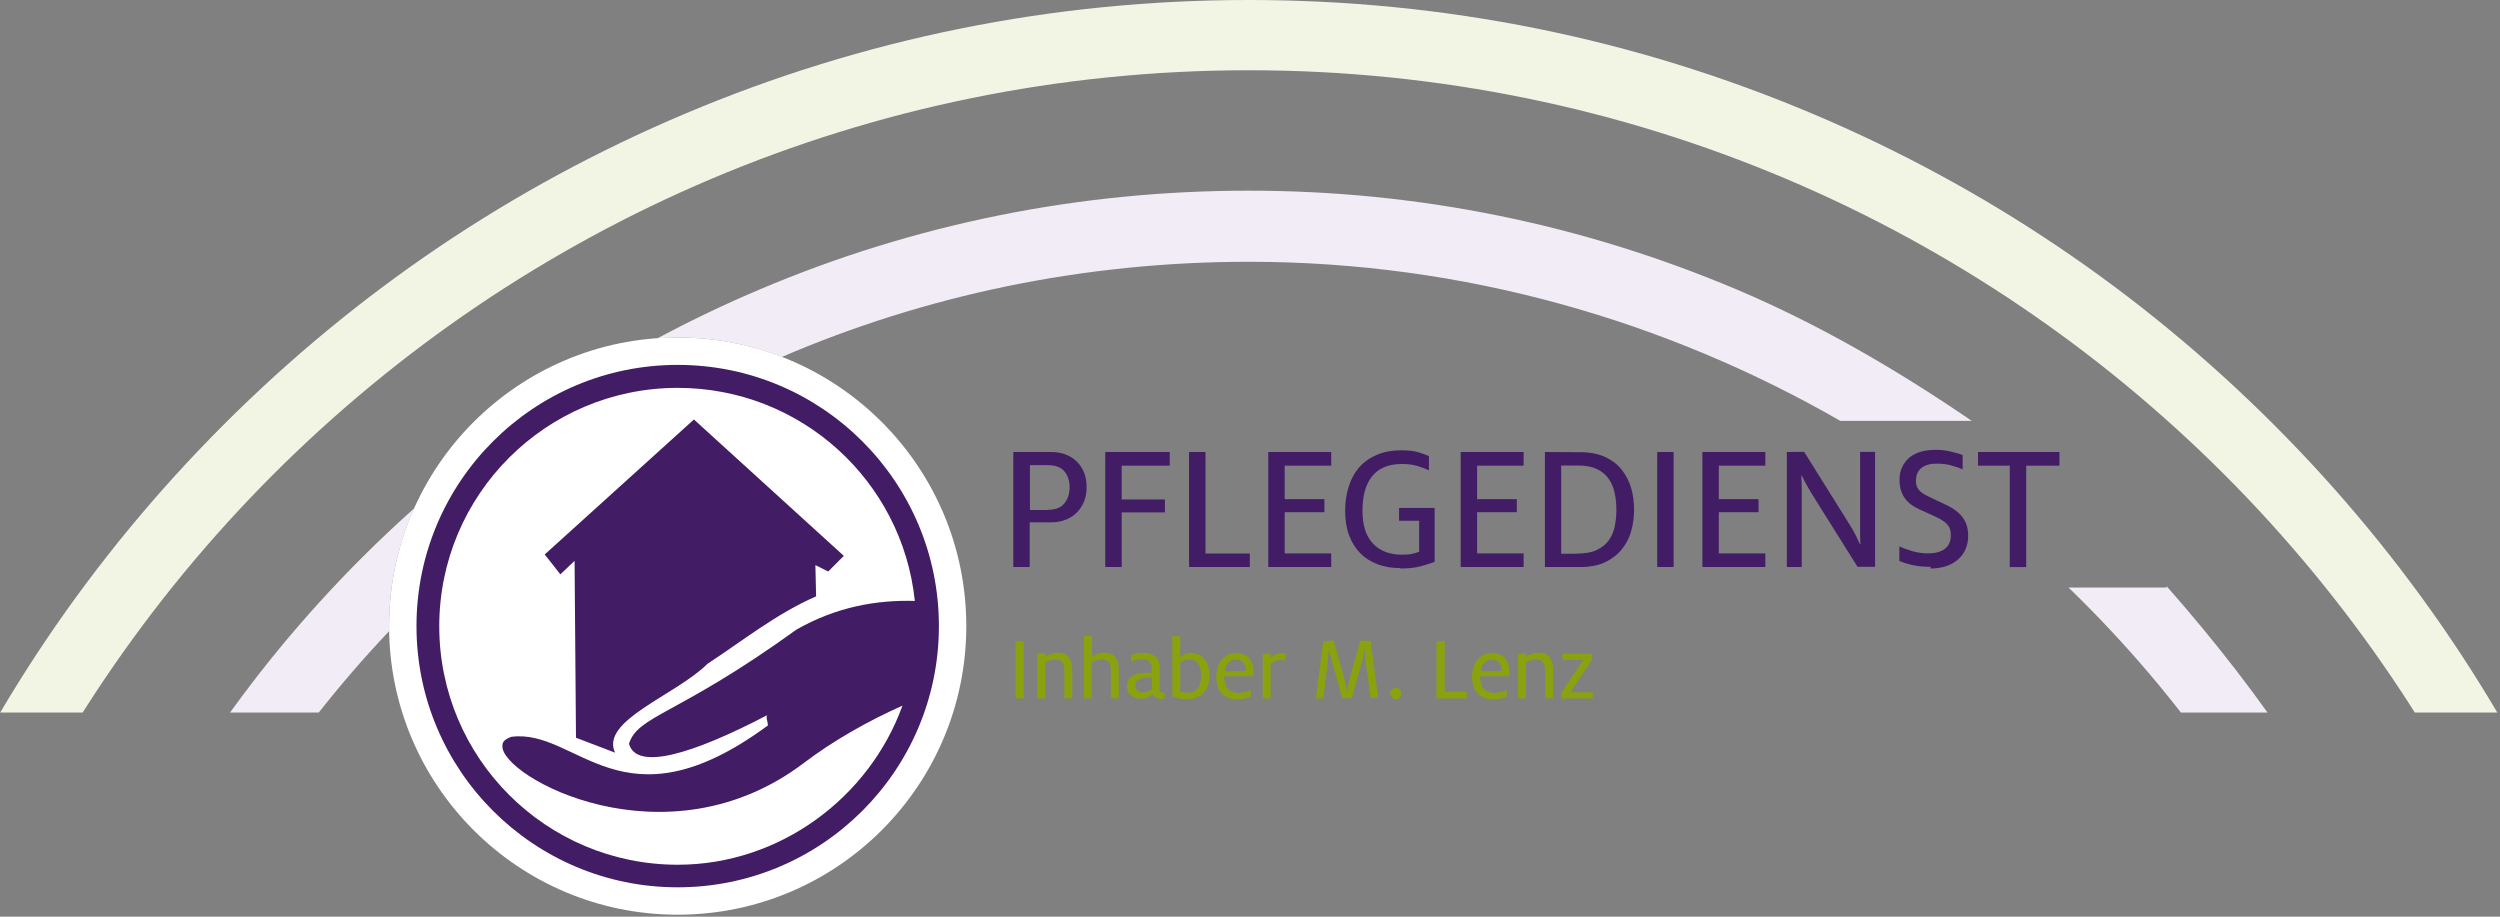
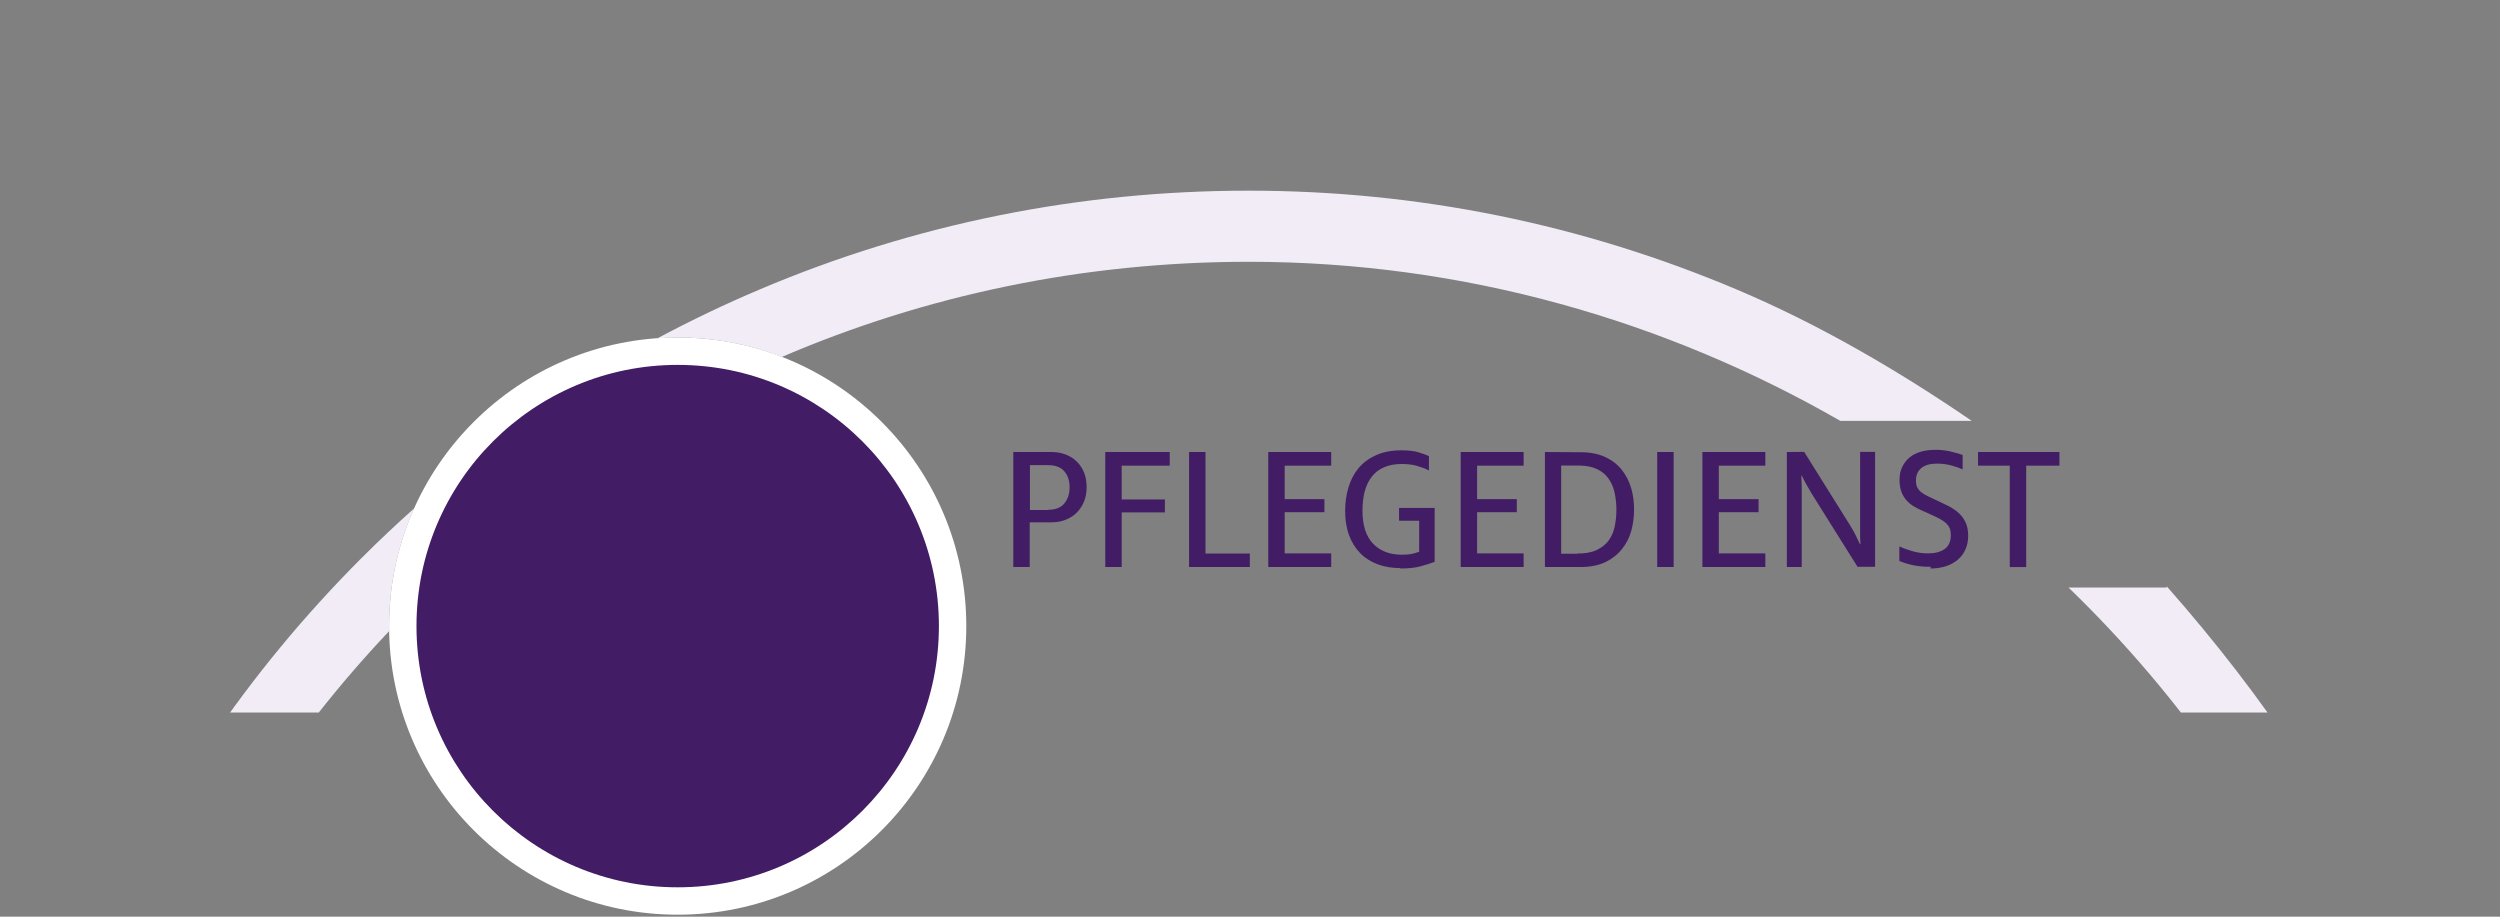
<svg xmlns="http://www.w3.org/2000/svg" xmlns:xlink="http://www.w3.org/1999/xlink" version="1.1" x="0px" y="0px" width="600px" height="220px" viewBox="48.185 0 600 220" enable-background="new 48.185 0 600 220" xml:space="preserve">
  <rect x="48.185" y="0" width="600" height="220" fill="#808080" stroke="none" />
  <defs>
</defs>
  <g>
    <defs>
      <rect id="SVGID_1_" x="48.185" width="600" height="171" />
    </defs>
    <clipPath id="SVGID_2_">
      <use xlink:href="#SVGID_1_" overflow="visible" />
    </clipPath>
-     <path clip-path="url(#SVGID_2_)" fill="#F2F4E4" d="M347.885,16.861c182.818,0,331.023,148.205,331.023,331.024   c0,182.818-148.205,331.023-331.023,331.023c-182.819,0-331.023-148.205-331.023-331.023   C16.861,165.066,165.066,16.861,347.885,16.861 M347.885,0c-46.957,0-92.518,9.201-135.417,27.345   c-41.428,17.524-78.631,42.604-110.574,74.549C69.95,133.837,44.869,171.04,27.345,212.467C9.201,255.368,0,300.927,0,347.885   s9.201,92.517,27.345,135.416c17.523,41.429,42.604,78.631,74.548,110.576c31.943,31.942,69.146,57.023,110.574,74.547   c42.899,18.145,88.46,27.345,135.417,27.345c46.958,0,92.517-9.2,135.417-27.345c41.428-17.523,78.63-42.604,110.575-74.547   c31.942-31.945,57.024-69.147,74.548-110.576c18.144-42.899,27.344-88.458,27.344-135.416s-9.2-92.518-27.344-135.418   c-17.523-41.428-42.605-78.63-74.548-110.574c-31.945-31.944-69.147-57.025-110.575-74.549C440.401,9.201,394.843,0,347.885,0   L347.885,0z" />
    <g clip-path="url(#SVGID_2_)">
      <path fill="#F1ECF5" d="M210.83,80.996c8.821,0,17.248,1.666,25.007,4.672c34.379-14.771,72.254-22.84,112.048-22.84    c51.727,0,100.216,14.186,141.987,38.186h31.538c-17.549-12-36.382-23.058-56.354-31.506    c-37.121-15.701-76.543-23.747-117.171-23.747c-40.628,0-80.05,7.918-117.171,23.62c-8.462,3.579-16.712,7.52-24.755,11.819    C207.57,81.088,209.19,80.996,210.83,80.996z" />
      <path fill="#F1ECF5" d="M625.646,229.514c-13.926-32.926-34.462-62.756-57.462-88.817v0.317h-23.546    c53.775,52,87.252,124.763,87.252,205.233c0,156.851-127.154,284.224-284.006,284.224S63.879,503.426,63.879,346.577    c0-75.604,29.548-144.251,77.718-195.125c-0.007-0.409-0.031-0.796-0.031-1.208c0-10.066,2.165-19.614,6.027-28.244    c-4.277,3.821-8.47,7.761-12.552,11.843c-27.639,27.639-49.34,59.826-64.502,95.672c-15.701,37.121-23.662,76.542-23.662,117.171    s7.961,80.051,23.662,117.172c15.162,35.847,36.863,68.034,64.502,95.673c27.638,27.638,59.828,49.34,95.673,64.501    c37.121,15.702,76.542,23.661,117.171,23.661c40.628,0,80.05-7.959,117.171-23.661c35.847-15.161,68.035-36.863,95.674-64.501    c27.638-27.639,49.339-59.827,64.501-95.674c15.701-37.121,23.87-76.543,23.87-117.171S641.35,266.634,625.646,229.514z" />
    </g>
  </g>
-   <path fill="#8AA20D" d="M422.913,166.248v1.386h7.545v-1.474h-5.407l5.225-7.806v-1.481h-7.098v1.481h5.027L422.913,166.248z   M412.536,156.873v10.761h1.892v-8.599c0.286-0.201,0.638-0.376,1.038-0.531c0.396-0.149,0.836-0.238,1.299-0.238  c0.882,0,1.478,0.217,1.789,0.663c0.306,0.439,0.462,1.055,0.462,1.867v6.813h1.891v-7.118c0-0.551-0.058-1.055-0.197-1.519  c-0.13-0.469-0.334-0.861-0.594-1.214c-0.264-0.354-0.617-0.617-1.057-0.815c-0.444-0.203-0.994-0.29-1.63-0.29  c-0.709,0-1.301,0.114-1.814,0.357c-0.506,0.235-0.881,0.464-1.143,0.657v-0.857L412.536,156.873z M408.587,161.065h-5.027  c0.063-0.506,0.176-0.926,0.352-1.28c0.174-0.349,0.399-0.636,0.637-0.856c0.245-0.227,0.532-0.376,0.84-0.487  c0.311-0.111,0.64-0.155,0.972-0.155c0.377,0,0.706,0.068,0.986,0.218c0.29,0.155,0.532,0.354,0.707,0.602  c0.182,0.242,0.313,0.521,0.401,0.855c0.088,0.332,0.133,0.662,0.133,0.991V161.065z M406.708,167.808  c0.62,0,1.215-0.063,1.765-0.199c0.558-0.132,0.992-0.281,1.324-0.438v-1.567c-0.375,0.197-0.811,0.354-1.324,0.484  c-0.508,0.134-1.075,0.204-1.72,0.204c-0.593,0-1.1-0.089-1.517-0.29c-0.421-0.201-0.777-0.464-1.042-0.818  c-0.258-0.351-0.459-0.77-0.592-1.257c-0.131-0.483-0.198-1.031-0.198-1.63h7.013c0.018-0.131,0.044-0.265,0.044-0.393  c0-0.132,0-0.288,0-0.446c0-0.595-0.07-1.166-0.201-1.739c-0.133-0.57-0.374-1.078-0.706-1.521c-0.331-0.439-0.75-0.794-1.275-1.057  c-0.53-0.269-1.169-0.401-1.944-0.401c-0.766,0-1.455,0.133-2.051,0.42c-0.593,0.287-1.097,0.687-1.517,1.194  c-0.421,0.503-0.733,1.099-0.95,1.785c-0.217,0.681-0.331,1.435-0.331,2.244c0,0.818,0.114,1.572,0.307,2.253  c0.198,0.686,0.533,1.254,0.975,1.74c0.437,0.487,0.987,0.856,1.649,1.127c0.664,0.262,1.437,0.393,2.337,0.393L406.708,167.808z   M392.942,153.899v13.734h7.256v-1.611h-5.291v-12.123H392.942z M383.138,167.808c0.375,0,0.707-0.133,0.972-0.392  c0.261-0.271,0.39-0.603,0.39-0.978c0-0.366-0.129-0.681-0.39-0.945c-0.265-0.266-0.576-0.395-0.951-0.395  c-0.377,0-0.681,0.129-0.945,0.395c-0.269,0.265-0.396,0.579-0.396,0.945c0,0.375,0.128,0.69,0.396,0.954  c0.265,0.266,0.595,0.397,0.968,0.397L383.138,167.808z M365.771,153.899l-1.786,13.734h1.786l1.075-8.705  c0.029-0.243,0.044-0.51,0.07-0.791c0.024-0.291,0.045-0.579,0.068-0.866c0.019-0.284,0.044-0.548,0.063-0.792  c0.025-0.243,0.045-0.442,0.069-0.595h0.045c0.017,0.152,0.062,0.333,0.103,0.55c0.045,0.219,0.096,0.438,0.159,0.681  c0.067,0.245,0.131,0.488,0.2,0.731c0.063,0.24,0.13,0.483,0.2,0.706l2.513,9.036h2.248l2.531-8.974  c0.113-0.462,0.226-0.947,0.329-1.455c0.115-0.507,0.202-0.942,0.271-1.32h0.041c0.022,0.378,0.044,0.813,0.067,1.32  c0.021,0.508,0.064,1.018,0.128,1.525l1.17,8.836h1.829l-1.829-13.728h-2.489l-2.466,8.904c-0.113,0.459-0.246,0.993-0.375,1.586  c-0.14,0.595-0.247,1.143-0.334,1.631h-0.025c-0.043-0.243-0.086-0.508-0.13-0.794c-0.045-0.287-0.089-0.573-0.154-0.862  c-0.066-0.286-0.133-0.567-0.196-0.854c-0.067-0.291-0.135-0.556-0.197-0.795l-2.496-8.869L365.771,153.899z M351.243,156.873  v10.761h1.894v-8.241c0.29-0.243,0.62-0.464,0.992-0.663c0.374-0.203,0.884-0.311,1.521-0.311c0.242,0,0.459,0.022,0.636,0.063  c0.181,0.044,0.332,0.07,0.463,0.089v-1.743c-0.131-0.018-0.282-0.044-0.463-0.061c-0.177-0.027-0.33-0.044-0.479-0.044  c-0.597,0-1.126,0.104-1.566,0.348c-0.439,0.245-0.813,0.553-1.128,0.928v-1.126H351.243z M347.183,161.065h-5.026  c0.061-0.506,0.176-0.926,0.352-1.28c0.175-0.349,0.398-0.636,0.635-0.856c0.242-0.227,0.533-0.376,0.838-0.487  c0.313-0.111,0.645-0.155,0.974-0.155c0.376,0,0.708,0.068,0.987,0.218c0.289,0.155,0.533,0.354,0.708,0.602  c0.182,0.242,0.313,0.521,0.401,0.855c0.087,0.332,0.131,0.662,0.131,0.991V161.065z M345.307,167.808  c0.621,0,1.212-0.063,1.761-0.199c0.557-0.132,0.994-0.281,1.328-0.438v-1.567c-0.378,0.197-0.815,0.354-1.328,0.484  c-0.504,0.134-1.075,0.204-1.717,0.204c-0.592,0-1.101-0.089-1.519-0.29c-0.418-0.201-0.774-0.464-1.038-0.818  c-0.264-0.351-0.461-0.77-0.593-1.257c-0.131-0.483-0.2-1.031-0.2-1.63h7.012c0.019-0.131,0.043-0.265,0.043-0.393  c0-0.132,0-0.288,0-0.446c0-0.595-0.068-1.166-0.2-1.739c-0.132-0.57-0.373-1.078-0.708-1.521c-0.33-0.439-0.749-0.794-1.273-1.057  c-0.532-0.269-1.168-0.401-1.942-0.401c-0.77,0-1.458,0.133-2.051,0.42s-1.098,0.687-1.521,1.194  c-0.417,0.503-0.729,1.099-0.948,1.785c-0.22,0.681-0.33,1.435-0.33,2.244c0,0.818,0.11,1.572,0.307,2.253  c0.198,0.686,0.53,1.254,0.971,1.74c0.439,0.487,0.987,0.856,1.652,1.127c0.664,0.262,1.438,0.393,2.337,0.393L345.307,167.808z   M333.289,166.265c-0.332,0-0.664-0.018-0.988-0.062c-0.332-0.044-0.617-0.115-0.864-0.182v-7.032  c0.247-0.199,0.551-0.375,0.928-0.508c0.373-0.128,0.773-0.196,1.193-0.196c0.549,0,1.012,0.112,1.385,0.311  c0.375,0.194,0.683,0.482,0.908,0.84c0.217,0.349,0.376,0.767,0.464,1.251c0.087,0.483,0.131,0.988,0.131,1.547  c0,0.55-0.071,1.082-0.176,1.562c-0.115,0.488-0.291,0.908-0.56,1.284c-0.26,0.372-0.592,0.661-0.985,0.855  c-0.4,0.198-0.88,0.313-1.437,0.313V166.265z M333.225,167.808c0.856,0,1.608-0.149,2.27-0.437c0.661-0.287,1.213-0.689,1.654-1.194  c0.439-0.506,0.771-1.098,0.987-1.789c0.225-0.681,0.333-1.403,0.333-2.179c0-0.768-0.088-1.502-0.261-2.164  c-0.174-0.653-0.444-1.231-0.795-1.716c-0.348-0.483-0.817-0.883-1.366-1.17c-0.551-0.287-1.234-0.437-2.024-0.437  c-0.647,0-1.197,0.104-1.634,0.348c-0.442,0.245-0.747,0.464-0.95,0.688v-5.091h-1.893v14.462c0.463,0.198,1.016,0.348,1.652,0.479  C331.832,167.746,332.517,167.808,333.225,167.808z M322.567,166.204c-0.617,0-1.081-0.156-1.413-0.445  c-0.33-0.287-0.48-0.704-0.48-1.255c0-0.663,0.261-1.143,0.793-1.434c0.523-0.286,1.3-0.44,2.293-0.44c0.15,0,0.308,0,0.483,0  c0.173,0,0.313,0,0.417,0.023v2.709c-0.219,0.221-0.506,0.396-0.856,0.553c-0.357,0.158-0.752,0.219-1.194,0.219L322.567,166.204z   M326.559,167.808c0.283,0,0.527-0.018,0.703-0.063c0.18-0.042,0.329-0.087,0.443-0.137v-1.361c-0.07,0.018-0.131,0.018-0.203,0.018  c-0.061,0-0.131,0-0.198,0c-0.239,0-0.439-0.062-0.595-0.192c-0.151-0.138-0.217-0.376-0.217-0.733v-5.067  c0-1.212-0.351-2.119-1.058-2.714c-0.706-0.592-1.63-0.88-2.798-0.88c-0.602,0-1.15,0.062-1.657,0.176  c-0.505,0.112-0.95,0.245-1.323,0.392v1.588c0.313-0.148,0.686-0.308,1.125-0.436c0.441-0.133,0.95-0.2,1.498-0.2  c0.839,0,1.433,0.2,1.789,0.593c0.348,0.401,0.532,1.018,0.532,1.856v0.84c-0.159-0.028-0.335-0.045-0.561-0.045  c-0.216,0-0.416,0-0.592,0c-1.477,0-2.645,0.261-3.506,0.812c-0.855,0.552-1.272,1.367-1.272,2.467c0,0.927,0.304,1.656,0.921,2.188  c0.62,0.523,1.432,0.795,2.444,0.795c0.621,0,1.194-0.139,1.702-0.376c0.507-0.243,0.88-0.514,1.124-0.795  c0.112,0.376,0.333,0.657,0.639,0.86c0.311,0.195,0.686,0.311,1.104,0.311L326.559,167.808z M308.305,152.642v14.991h1.895v-8.599  c0.287-0.201,0.637-0.376,1.038-0.531c0.393-0.149,0.836-0.238,1.3-0.238c0.88,0,1.473,0.217,1.786,0.663  c0.307,0.439,0.463,1.055,0.463,1.867v6.813h1.893v-7.118c0-0.551-0.063-1.055-0.2-1.519c-0.131-0.469-0.33-0.861-0.592-1.214  c-0.264-0.354-0.62-0.617-1.057-0.815c-0.444-0.203-0.995-0.29-1.632-0.29c-0.705,0-1.3,0.114-1.813,0.357  c-0.506,0.235-0.88,0.464-1.141,0.657v-5.09L308.305,152.642z M297.15,156.873v10.761h1.893v-8.599  c0.289-0.201,0.639-0.376,1.04-0.531c0.392-0.149,0.836-0.238,1.297-0.238c0.884,0,1.477,0.217,1.789,0.663  c0.305,0.439,0.464,1.055,0.464,1.867v6.813h1.893v-7.118c0-0.551-0.063-1.055-0.2-1.519c-0.131-0.469-0.332-0.861-0.592-1.214  c-0.264-0.354-0.619-0.617-1.056-0.815c-0.445-0.203-0.997-0.29-1.633-0.29c-0.705,0-1.301,0.114-1.813,0.357  c-0.505,0.235-0.881,0.464-1.144,0.657v-0.857L297.15,156.873z M291.926,153.899v13.734h1.961v-13.734H291.926z" />
  <path fill="#FFFFFF" d="M210.83,80.996c38.256,0,69.265,31.012,69.265,69.264c0,38.257-31.008,69.268-69.265,69.268  c-38.255,0-69.264-31.011-69.264-69.268C141.565,112.008,172.574,80.996,210.83,80.996" />
  <path fill="#421D65" d="M210.83,87.573c34.625,0,62.692,28.067,62.692,62.688c0,34.625-28.068,62.694-62.692,62.694  c-34.624,0-62.69-28.069-62.69-62.694C148.139,115.64,176.206,87.573,210.83,87.573" />
-   <path fill="#FFFFFF" d="M210.83,93.089c29.582,0,53.921,22.347,56.914,51.135c-9.245-0.274-18.882,1.455-28.385,6.862  c-28.723,20.745-38.059,20.547-40.218,27.426c1.791,6.44,14.866,2.699,33.332-6.953c-0.858,0.234,0.489,2.69-0.22,2.714  c-34.829,25.546-45.465,0.477-61.355,2.565c-2.184,0.802-2.093,1.657-2.134,2.132c-0.589,7.274,39.137,29.354,72.406,4.101  c6.855-5.208,15.206-9.979,23.606-13.714c-7.958,22.046-29.403,38.181-53.946,38.181c-31.603,0-57.224-25.619-57.224-57.228  C153.606,118.709,179.227,93.089,210.83,93.089" />
-   <path fill="#421D65" d="M186.422,177.059l-0.34-42.456l-3.412,3.24l-3.75-4.773l35.806-32.396l35.976,32.735l-3.752,3.751  l-3.07-1.533l0.17,7.504c-9.376,4.032-18.071,10.966-26.083,16.196c-7.616,7.561-25.804,13.583-22.166,21.314L186.422,177.059z" />
  <path fill="#421D65" d="M530.53,111.76v24.328h3.945V111.76h7.975v-3.278h-19.543v3.278H530.53z M511.466,136.443  c1.334,0,2.563-0.179,3.683-0.53c1.104-0.352,2.072-0.891,2.876-1.556c0.791-0.667,1.421-1.509,1.859-2.479  c0.438-0.978,0.664-2.082,0.664-3.273c0-1.334-0.227-2.438-0.664-3.332c-0.438-0.877-1.016-1.632-1.733-2.26  c-0.704-0.614-1.494-1.141-2.387-1.594c-0.891-0.441-1.734-0.842-2.574-1.232c-0.842-0.4-1.597-0.755-2.26-1.068  c-0.653-0.312-1.193-0.627-1.636-0.979c-0.439-0.35-0.752-0.754-0.977-1.193c-0.213-0.439-0.302-0.979-0.302-1.646  c0-1.281,0.439-2.248,1.278-2.962c0.845-0.706,2.085-1.07,3.719-1.07c1.244,0,2.438,0.14,3.542,0.452  c1.117,0.302,1.999,0.618,2.665,0.93v-3.454c-0.267-0.087-0.619-0.225-1.069-0.365c-0.44-0.126-0.93-0.264-1.494-0.39  c-0.579-0.138-1.206-0.275-1.87-0.365c-0.67-0.088-1.323-0.123-1.986-0.123c-1.295,0-2.487,0.123-3.557,0.438  c-1.053,0.314-1.982,0.755-2.735,1.37c-0.753,0.628-1.334,1.383-1.774,2.261c-0.449,0.892-0.664,1.959-0.664,3.153  c0,1.154,0.178,2.123,0.479,2.926c0.313,0.792,0.752,1.508,1.295,2.085c0.526,0.564,1.14,1.056,1.858,1.457  c0.703,0.403,1.418,0.755,2.172,1.067c1.017,0.479,1.896,0.882,2.701,1.232c0.791,0.365,1.455,0.715,2.033,1.119  c0.578,0.391,1.017,0.841,1.332,1.37c0.313,0.526,0.44,1.191,0.44,1.997c0,1.505-0.479,2.611-1.458,3.314  c-0.981,0.715-2.313,1.067-4.032,1.067c-1.243,0-2.485-0.175-3.72-0.528c-1.24-0.363-2.31-0.753-3.148-1.154v3.503  c0.927,0.391,2.033,0.753,3.327,1.018c1.281,0.264,2.7,0.39,4.244,0.39L511.466,136.443z M477.027,108.482v27.606h3.579V117.84  c0-0.754,0-1.418-0.034-1.997c-0.055-0.58-0.055-1.155-0.055-1.734h0.089c0.314,0.666,0.667,1.383,1.068,2.085  c0.402,0.704,0.791,1.417,1.193,2.085l11.13,17.761h4.208v-27.596h-3.594v18.252c0,0.75,0,1.417,0,2.031  c0,0.628,0.048,1.246,0.088,1.875h-0.127c-0.313-0.667-0.664-1.421-1.067-2.226c-0.403-0.789-0.804-1.506-1.193-2.124  l-11.127-17.809L477.027,108.482z M456.758,108.482v27.606h15.11v-3.278h-11.165v-9.884h9.533v-3.138h-9.533v-8.027h11.165v-3.278  H456.758z M445.916,108.482v27.606h3.943v-27.606H445.916z M426.725,132.899h-3.858v-21.177h4.121c1.821,0,3.33,0.302,4.521,0.881  c1.196,0.576,2.122,1.38,2.789,2.349c0.668,0.979,1.157,2.134,1.419,3.415c0.264,1.281,0.403,2.613,0.403,3.984  c0,1.38-0.14,2.712-0.403,3.992c-0.262,1.282-0.751,2.386-1.454,3.369c-0.718,0.979-1.695,1.73-2.893,2.297  c-1.19,0.577-2.735,0.841-4.646,0.841V132.899z M418.963,108.482v27.606h8.463c2.402,0,4.434-0.4,6.079-1.192  c1.635-0.805,2.967-1.858,3.984-3.153c1.015-1.281,1.771-2.738,2.212-4.384c0.45-1.643,0.661-3.328,0.661-5.047  c0-1.822-0.211-3.542-0.7-5.188c-0.487-1.632-1.246-3.103-2.261-4.384c-1.019-1.281-2.348-2.309-3.981-3.063  c-1.647-0.754-3.592-1.145-5.905-1.145L418.963,108.482z M398.748,108.482v27.606h15.108v-3.278h-11.167v-9.884h9.533v-3.138h-9.533  v-8.027h11.167v-3.278H398.748z M384.176,136.443c2.046,0,3.675-0.179,4.96-0.53c1.294-0.352,2.396-0.718,3.362-1.068v-12.938  h-8.538v3.065h4.824v7.438c-0.58,0.224-1.196,0.399-1.812,0.539c-0.628,0.125-1.417,0.176-2.348,0.176  c-2.928,0-5.238-0.892-6.92-2.664c-1.684-1.77-2.525-4.383-2.525-7.886c0-1.682,0.175-3.242,0.529-4.61  c0.361-1.369,0.94-2.563,1.695-3.542c0.741-0.979,1.72-1.733,2.913-2.261c1.207-0.529,2.611-0.806,4.259-0.806  c1.368,0,2.61,0.14,3.682,0.453c1.053,0.302,2.032,0.667,2.873,1.106v-3.454c-0.701-0.313-1.548-0.628-2.561-0.93  c-1.033-0.312-2.397-0.453-4.133-0.453c-2.298,0-4.295,0.403-5.979,1.158c-1.686,0.751-3.104,1.769-4.21,3.104  c-1.102,1.331-1.907,2.875-2.435,4.658c-0.528,1.771-0.791,3.628-0.791,5.625c0,2.162,0.302,4.121,0.927,5.806  c0.618,1.681,1.51,3.1,2.649,4.293c1.159,1.193,2.577,2.085,4.209,2.702c1.646,0.615,3.506,0.927,5.542,0.927L384.176,136.443z   M352.566,108.482v27.606h15.109v-3.278h-11.165v-9.884h9.533v-3.138h-9.533v-8.027h11.165v-3.278H352.566z M333.56,108.482v27.606  h14.584v-3.24h-10.639v-24.366H333.56z M313.446,108.482v27.606h3.944v-13.112h10.375v-3.101H317.39v-8.115h11.531v-3.278H313.446z   M299.663,122.399h-4.292v-10.765h4.292c1.772,0,3.103,0.477,3.945,1.457c0.839,0.979,1.281,2.26,1.281,3.857  c0,1.595-0.441,2.875-1.281,3.893c-0.842,1.032-2.173,1.509-3.945,1.509V122.399z M291.375,108.482v27.606h3.942v-10.727h5.149  c1.32,0,2.527-0.211,3.581-0.663c1.066-0.44,1.958-1.02,2.663-1.773c0.716-0.752,1.28-1.632,1.682-2.65  c0.403-1.029,0.578-2.135,0.578-3.328c0-1.282-0.175-2.436-0.578-3.454c-0.402-1.018-0.966-1.909-1.72-2.663  c-0.754-0.755-1.646-1.332-2.665-1.72c-1.014-0.403-2.172-0.629-3.454-0.629H291.375z" />
</svg>